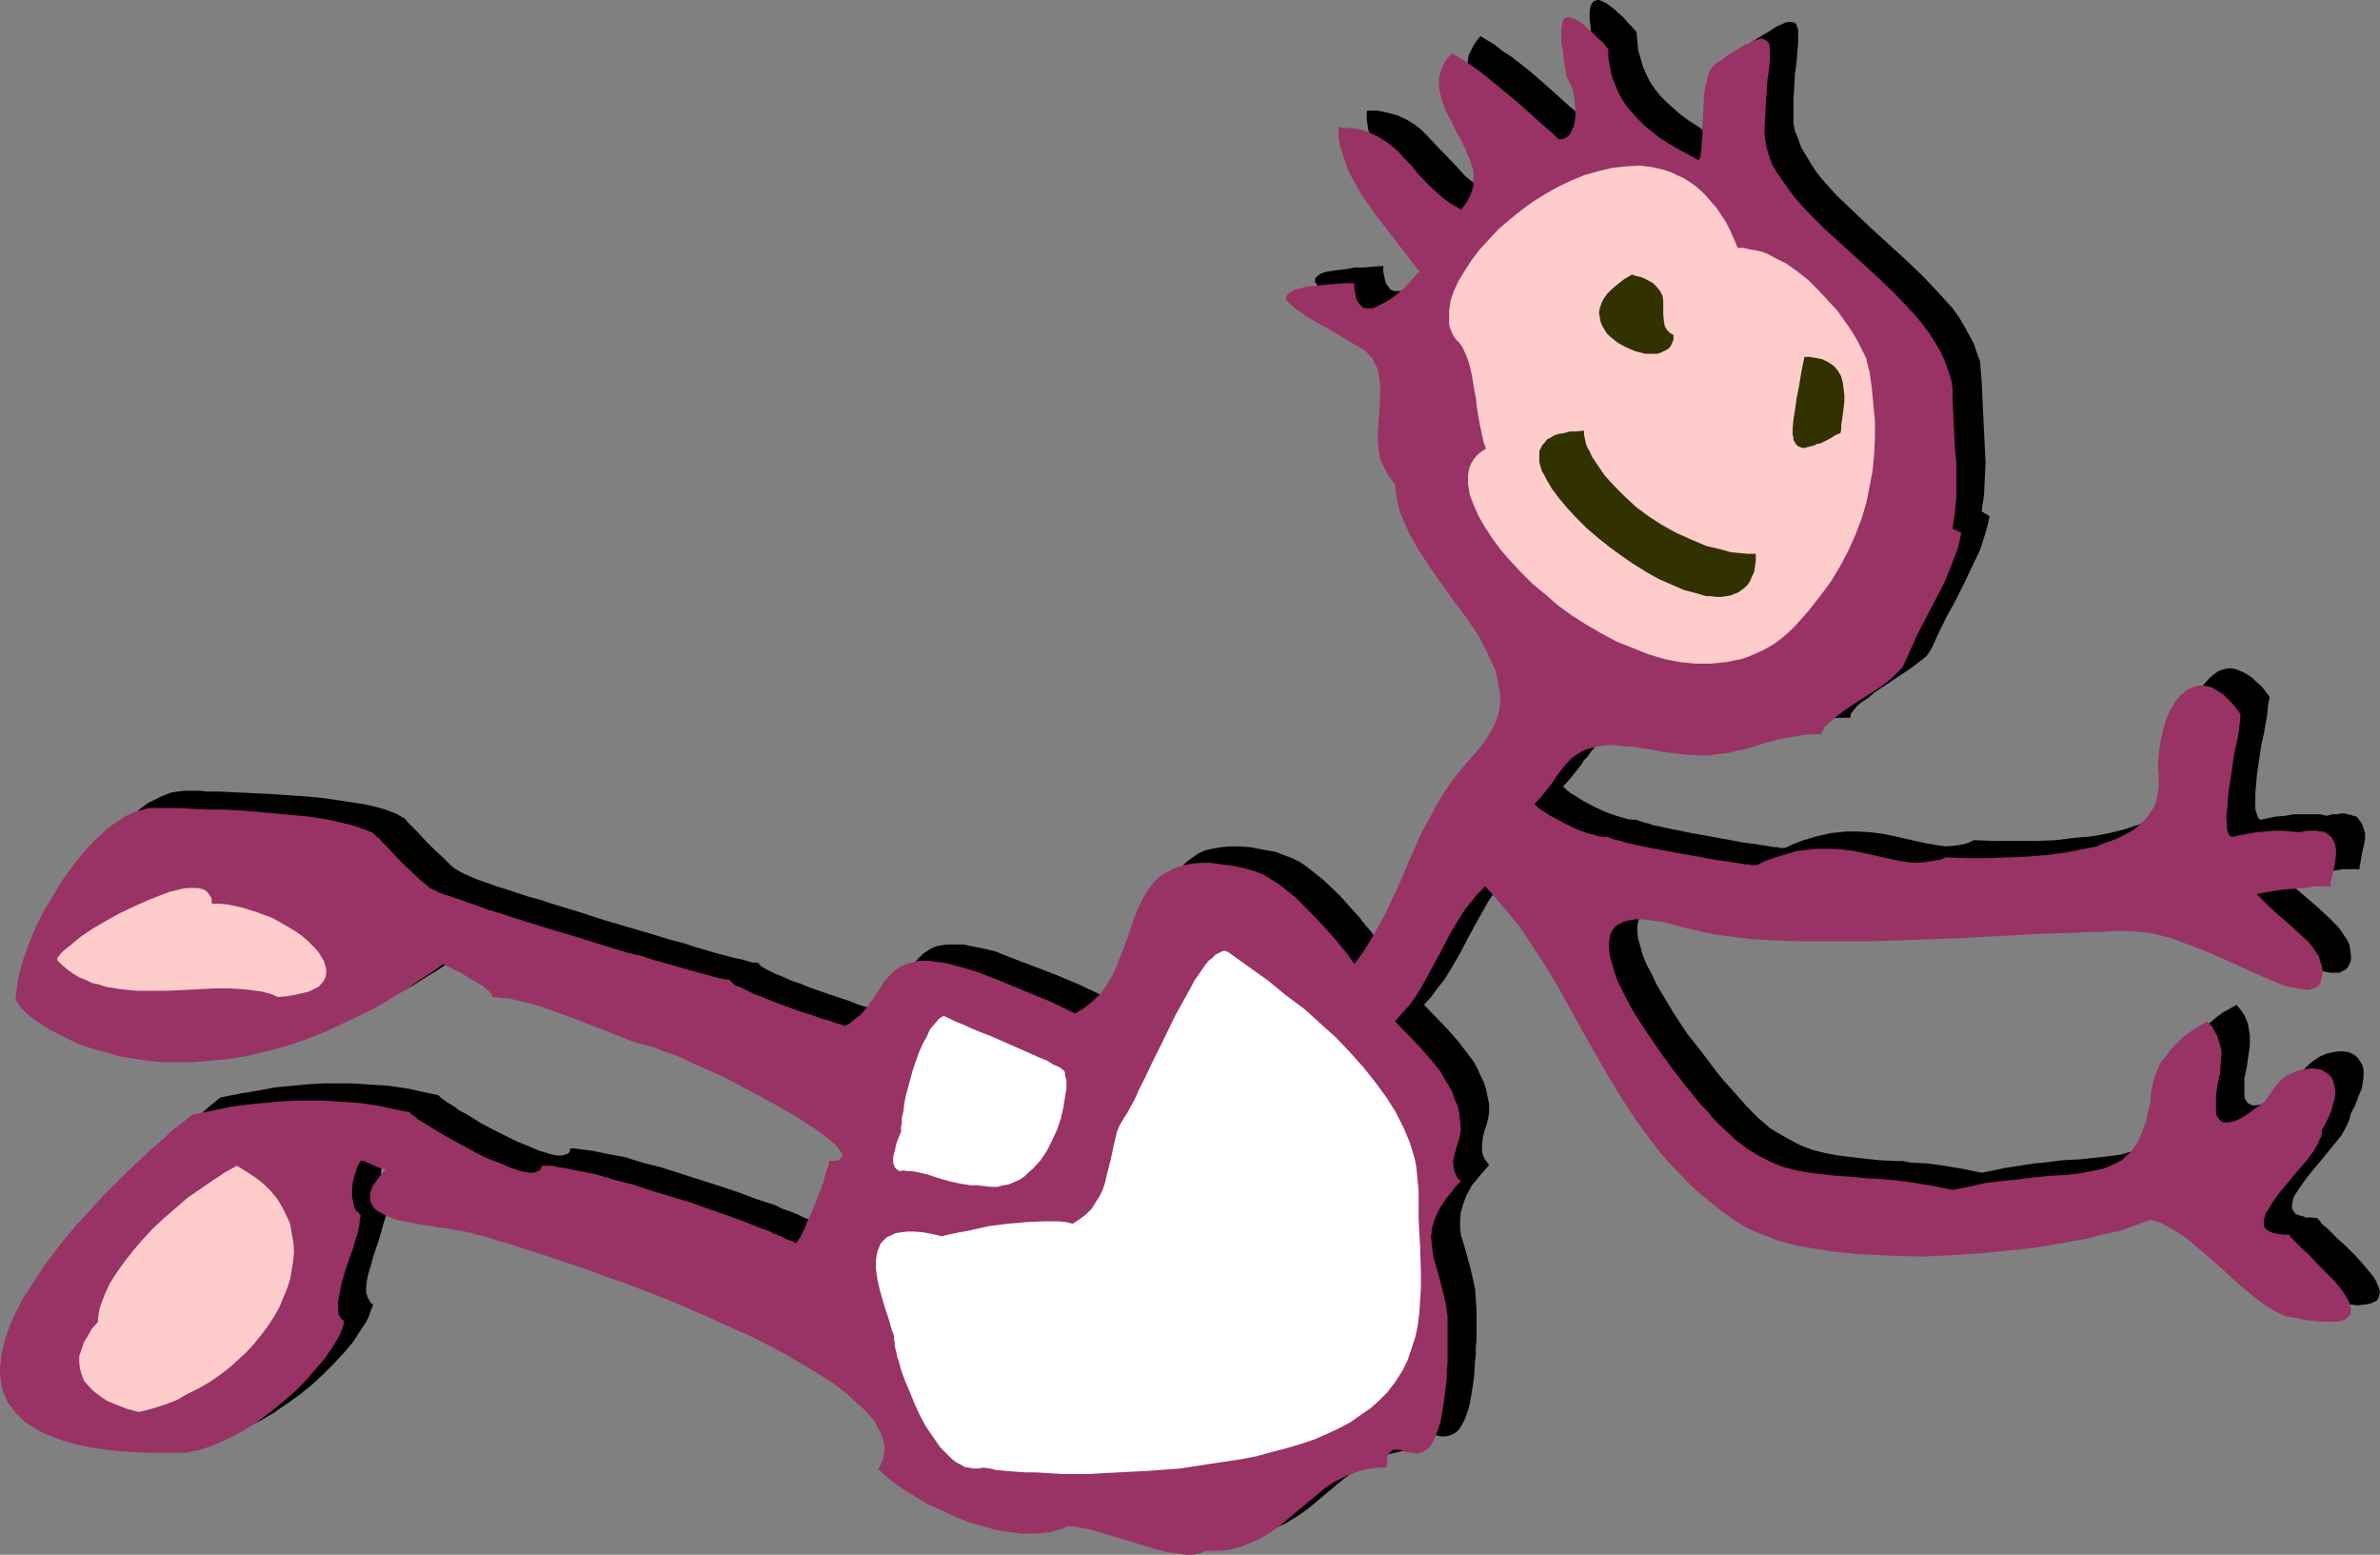
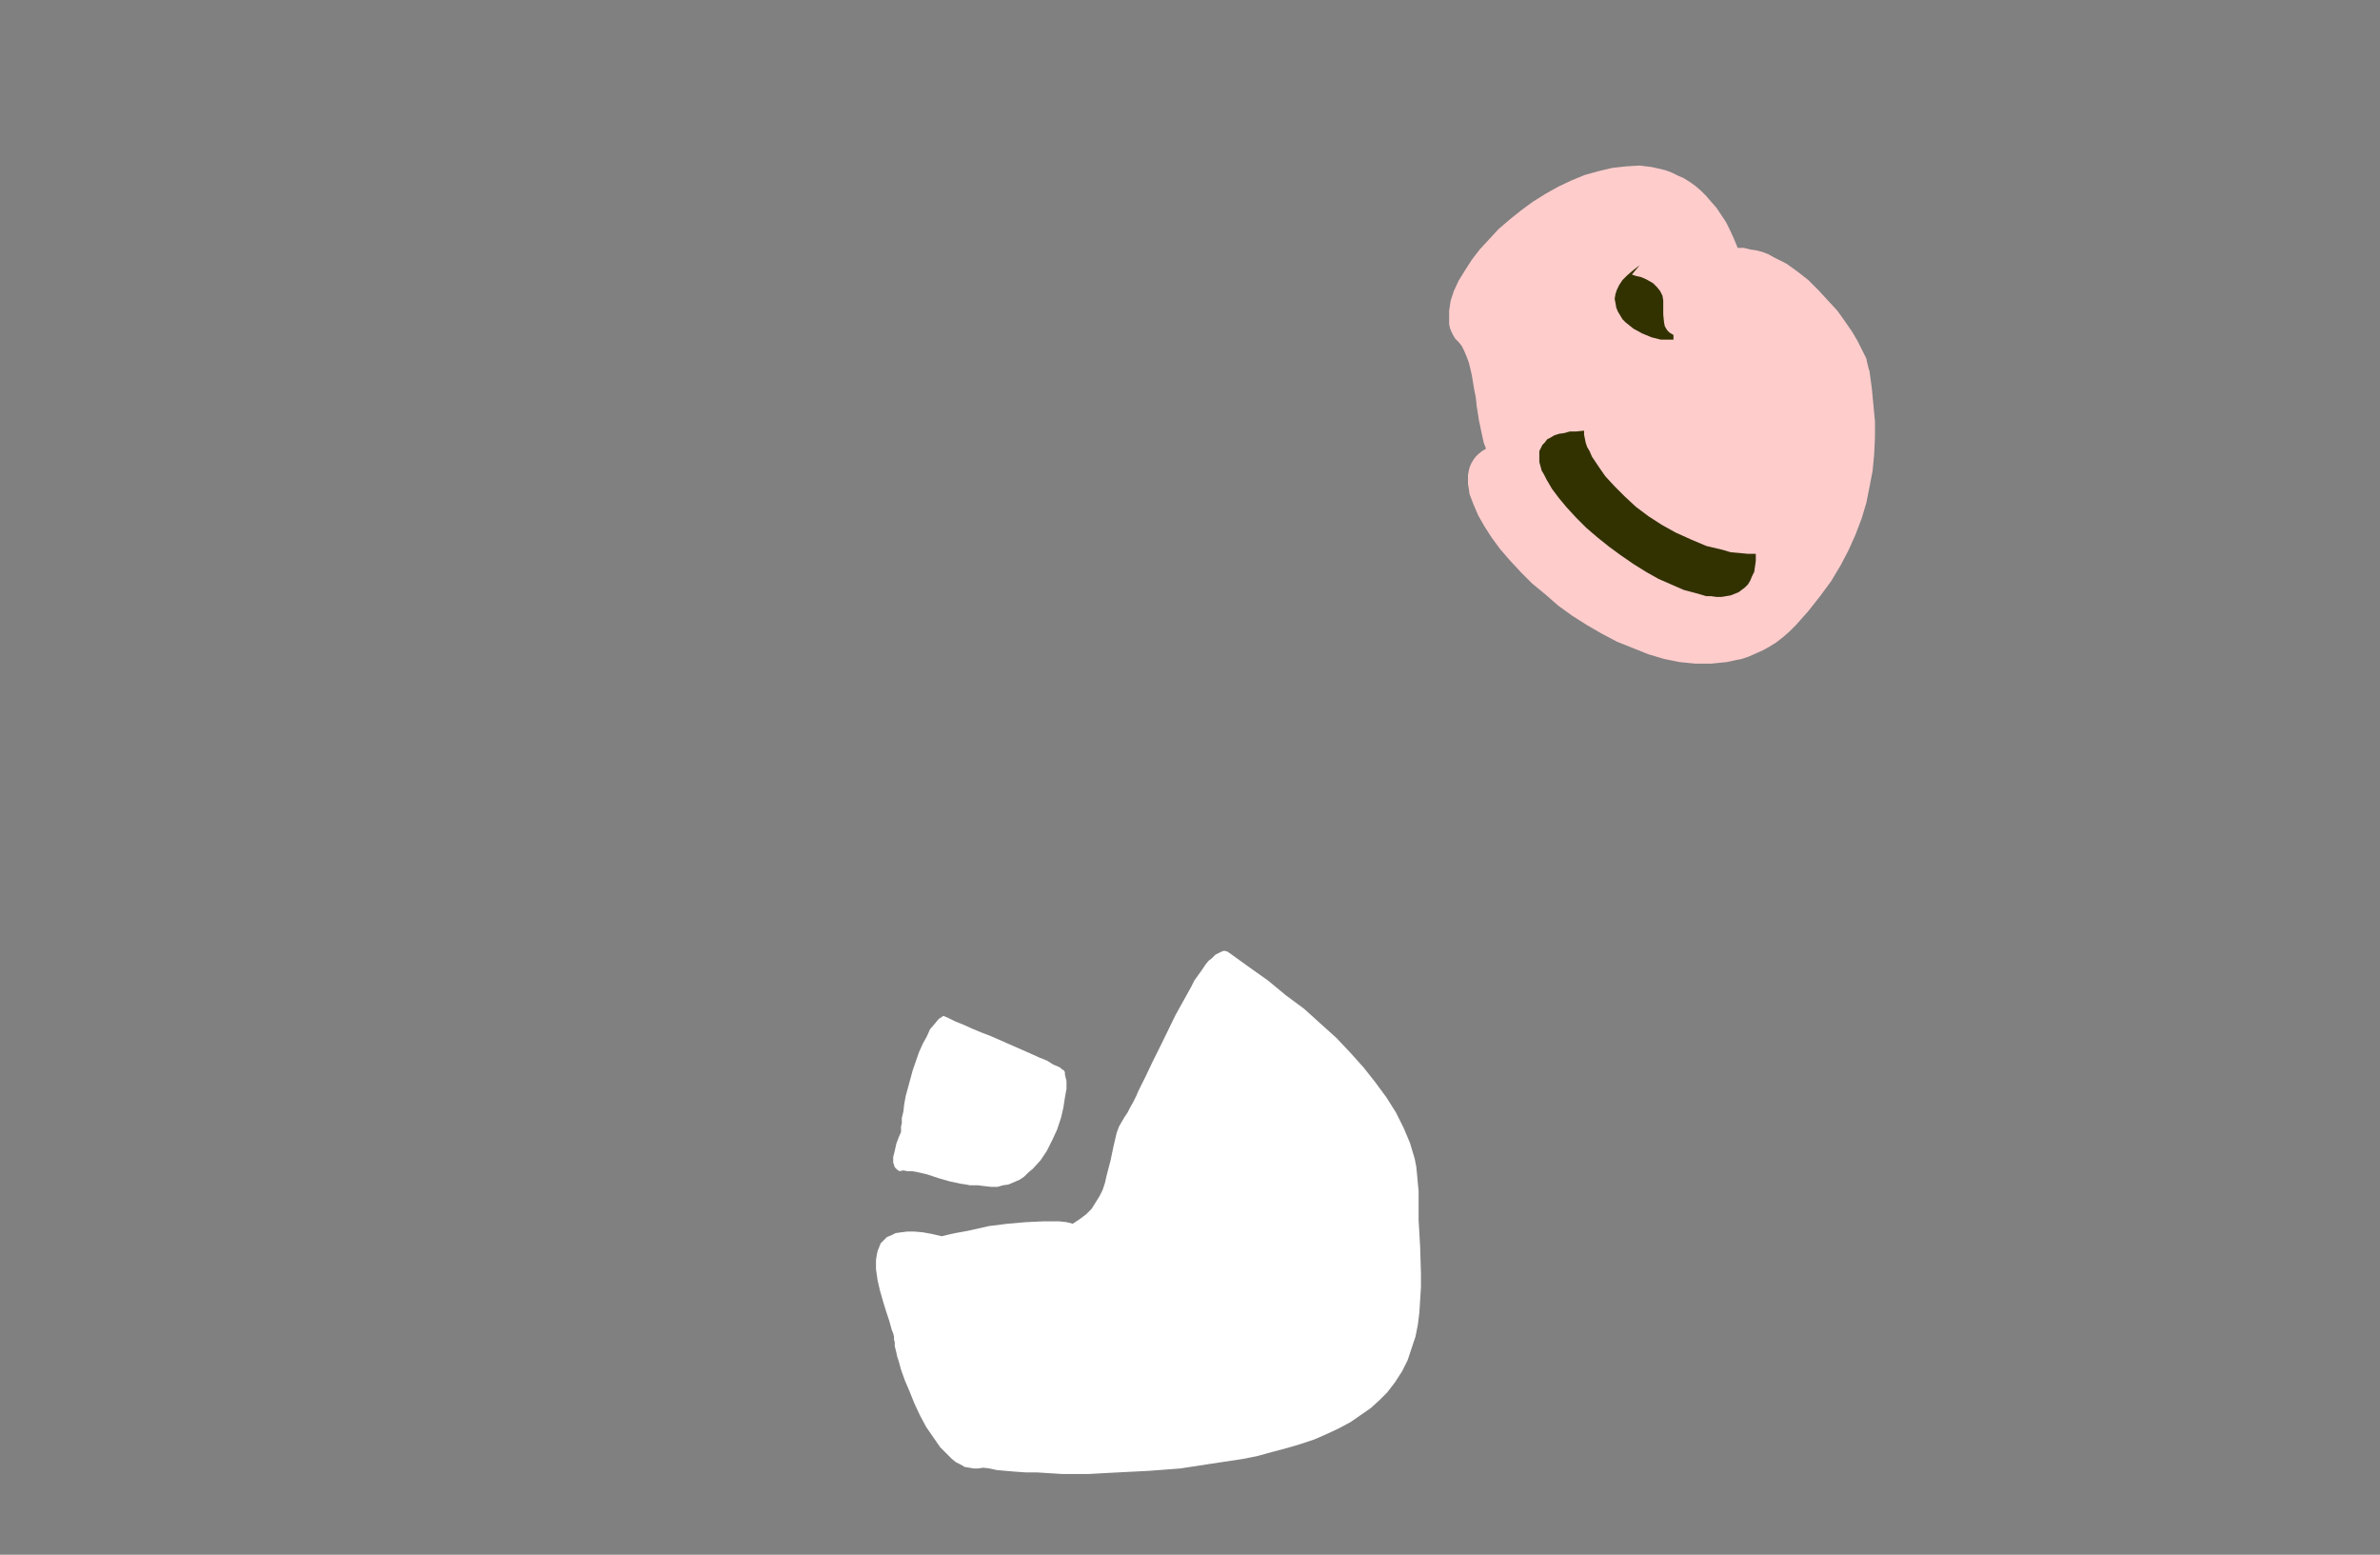
<svg xmlns="http://www.w3.org/2000/svg" xmlns:ns1="http://sodipodi.sourceforge.net/DTD/sodipodi-0.dtd" xmlns:ns2="http://www.inkscape.org/namespaces/inkscape" version="1.0" width="129.766mm" height="84.75mm" id="svg10" ns1:docname="Fallen.wmf">
  <rect width="100%" height="100%" fill="#808080" stroke="none" />
  <ns1:namedview id="namedview10" pagecolor="#ffffff" bordercolor="#000000" borderopacity="0.25" ns2:showpageshadow="2" ns2:pageopacity="0.0" ns2:pagecheckerboard="0" ns2:deskcolor="#d1d1d1" ns2:document-units="mm" />
  <defs id="defs1">
    <pattern id="WMFhbasepattern" patternUnits="userSpaceOnUse" width="6" height="6" x="0" y="0" />
  </defs>
-   <path style="fill:#000000;fill-opacity:1;fill-rule:evenodd;stroke:none" d="m 293.465,96.321 -0.808,-0.808 -0.646,-0.97 -0.485,-0.808 -0.485,-0.808 -0.646,-1.778 -0.485,-1.939 v -1.939 l -0.162,-1.939 0.323,-3.879 0.323,-3.717 -0.162,-1.778 v -1.778 l -0.485,-1.616 -0.646,-1.455 -0.485,-0.808 -0.485,-0.646 -0.646,-0.646 -0.808,-0.646 -2.424,-1.455 -2.586,-1.455 -1.131,-0.646 -1.131,-0.646 -2.262,-1.293 -1.939,-1.131 -1.616,-0.97 -0.646,-0.646 -0.646,-0.485 -0.485,-0.323 -0.323,-0.485 -0.323,-0.485 -0.162,-0.323 v -0.323 -0.323 l 0.323,-0.323 0.323,-0.323 0.485,-0.323 0.808,-0.323 0.808,-0.162 1.131,-0.162 1.131,-0.162 1.454,-0.162 1.616,-0.323 h 1.778 l 1.939,-0.162 2.262,-0.162 v 1.131 l 0.162,0.808 0.162,0.808 0.162,0.646 0.323,0.646 0.323,0.323 0.323,0.485 0.323,0.162 0.485,0.162 h 0.485 0.97 l 1.131,-0.323 1.131,-0.646 1.293,-0.808 1.131,-0.808 2.101,-1.939 0.97,-0.97 0.808,-0.808 0.485,-0.808 0.485,-0.485 -2.586,-3.555 -2.747,-3.555 -2.909,-3.555 -2.586,-3.555 -1.293,-1.778 -0.97,-1.939 -0.97,-1.778 -0.97,-1.939 -0.646,-1.939 -0.646,-1.939 -0.323,-2.101 v -1.939 h 1.131 1.131 l 2.262,0.485 1.778,0.485 1.778,0.808 1.616,0.97 1.454,1.131 1.293,1.293 2.586,2.747 1.293,1.293 2.586,2.747 1.293,1.455 1.616,1.293 1.616,1.131 1.778,0.97 0.808,-0.97 0.808,-0.97 0.485,-0.97 0.323,-0.97 0.162,-0.97 0.162,-0.97 v -0.97 l -0.162,-0.97 -0.485,-2.101 -0.808,-2.101 -1.131,-2.101 -0.97,-1.939 -1.131,-2.101 -1.131,-2.101 -0.646,-1.939 -0.646,-2.101 -0.162,-0.97 v -0.97 l 0.162,-1.131 0.162,-0.97 0.485,-0.97 0.485,-0.97 0.646,-0.97 0.808,-0.97 1.293,0.808 1.616,0.97 1.616,1.293 1.778,1.131 3.717,2.909 3.555,3.071 1.616,1.455 1.616,1.455 1.454,1.293 1.293,1.131 0.97,0.97 0.485,0.323 0.323,0.323 0.323,0.323 0.162,0.162 0.162,0.162 v 0 l 0.97,-0.162 0.646,-0.323 0.646,-0.485 0.485,-0.808 0.323,-0.808 0.323,-0.97 v -1.131 l 0.162,-0.97 -0.162,-2.263 -0.162,-0.97 -0.323,-1.131 -0.323,-0.808 -0.162,-0.808 -0.323,-0.646 -0.323,-0.323 -0.485,-2.101 -0.162,-1.778 -0.323,-1.778 -0.162,-1.778 -0.162,-1.293 V 2.586 l 0.162,-1.131 0.323,-0.808 0.485,-0.485 h 0.162 L 329.179,0 h 0.323 l 0.485,0.162 0.323,0.162 0.646,0.323 0.485,0.323 0.646,0.485 0.808,0.646 0.646,0.646 0.97,0.808 0.808,0.97 0.97,0.97 0.97,1.131 0.162,1.939 0.162,1.778 0.485,1.616 0.485,1.778 0.646,1.455 0.808,1.616 0.97,1.455 1.131,1.455 1.293,1.293 1.454,1.293 1.454,1.293 1.778,1.293 1.778,1.131 1.778,1.293 2.101,1.131 2.262,1.131 0.162,-0.646 0.323,-0.97 V 26.989 l 0.162,-1.293 V 24.242 l 0.162,-1.616 0.162,-3.071 0.162,-3.232 0.162,-1.616 0.162,-1.293 0.323,-1.293 0.485,-0.97 0.485,-0.808 0.646,-0.485 1.454,-1.131 1.293,-0.808 1.293,-0.808 1.131,-0.646 0.97,-0.646 0.808,-0.485 0.808,-0.323 0.646,-0.323 0.646,-0.162 h 0.485 0.323 l 0.485,0.162 0.323,0.162 0.162,0.323 0.162,0.485 0.162,0.485 v 0.485 2.263 l -0.162,1.778 -0.162,2.101 -0.323,2.424 -0.162,2.586 -0.162,2.747 v 3.071 1.778 l 0.323,1.616 0.646,1.616 0.646,1.778 0.97,1.616 0.97,1.616 1.131,1.778 1.293,1.616 1.454,1.616 1.454,1.616 3.394,3.232 3.394,3.232 3.717,3.394 3.555,3.232 3.555,3.394 3.232,3.394 1.616,1.778 1.454,1.616 1.293,1.778 1.131,1.939 0.97,1.778 0.97,1.778 0.646,1.939 0.646,1.778 0.162,2.101 0.162,1.939 0.162,3.394 0.323,6.788 0.162,3.232 0.162,3.394 -0.162,3.232 -0.162,3.394 -0.485,3.394 1.616,0.97 -0.323,1.616 -0.485,1.778 -1.131,3.555 -1.616,3.394 -1.616,3.394 -1.778,3.555 -1.778,3.232 -1.616,3.232 -1.454,3.232 -0.485,0.808 -0.646,0.97 -0.97,0.808 -1.293,0.97 -1.293,0.97 -1.454,0.97 -2.909,1.939 -2.909,1.939 -1.293,1.131 -1.293,0.808 -0.97,0.808 -0.646,0.808 -0.646,0.808 v 0.485 l -0.162,0.323 h -2.262 l -2.262,0.162 -2.101,0.323 -1.939,0.485 -3.555,0.97 -3.394,0.97 -1.778,0.485 -1.939,0.323 -1.939,0.323 -2.101,0.162 h -2.262 l -2.424,-0.162 -2.747,-0.323 -1.454,-0.162 -1.616,-0.323 -1.616,-0.323 -1.616,-0.162 -1.454,-0.323 h -1.454 l -1.131,-0.162 h -1.293 -0.97 -1.131 l -1.778,0.162 -1.616,0.323 -1.293,0.646 -1.131,0.646 -0.97,0.808 -1.131,0.97 -0.97,1.131 -0.808,1.131 -0.646,0.646 -0.485,0.808 -1.131,1.455 -1.293,1.616 -1.454,1.616 0.485,0.323 0.485,0.485 0.646,0.485 0.808,0.485 1.778,1.131 2.101,1.131 2.424,1.131 2.262,0.808 1.131,0.323 1.131,0.323 0.97,0.162 h 0.97 l 0.162,0.162 h 0.162 l 0.485,0.162 0.485,0.162 0.485,0.162 0.808,0.162 0.808,0.323 0.97,0.162 2.101,0.485 2.424,0.485 2.424,0.485 2.747,0.485 5.333,0.97 2.586,0.485 2.424,0.323 2.101,0.323 0.97,0.162 0.808,0.162 h 0.808 l 0.485,0.162 h 0.646 0.323 l 1.778,-0.808 1.616,-0.646 1.616,-0.485 1.616,-0.485 1.454,-0.323 1.454,-0.323 1.616,-0.162 1.293,-0.162 h 2.747 l 2.586,0.162 2.424,0.323 2.424,0.485 2.101,0.485 4.363,0.97 1.939,0.323 2.101,0.323 1.939,-0.162 1.939,-0.323 0.97,-0.323 0.97,-0.485 4.363,0.162 h 4.363 4.202 l 4.04,-0.162 3.878,-0.485 3.717,-0.323 3.394,-0.646 3.232,-0.808 1.454,-0.485 1.454,-0.485 1.293,-0.646 1.293,-0.485 1.131,-0.646 1.131,-0.808 0.97,-0.646 0.97,-0.97 0.808,-0.808 0.646,-0.808 0.485,-1.131 0.485,-0.97 0.323,-1.131 0.323,-1.131 v -1.293 -1.293 -2.747 -2.424 l 0.323,-2.586 0.485,-2.263 0.646,-2.101 0.808,-1.939 0.97,-1.778 1.131,-1.293 0.646,-0.646 0.646,-0.485 0.646,-0.485 0.808,-0.323 0.646,-0.162 0.646,-0.162 h 0.808 l 0.808,0.162 0.808,0.323 0.808,0.323 0.808,0.485 0.97,0.646 0.808,0.808 0.97,0.808 0.808,0.97 0.97,1.293 v 0.485 l -0.162,0.485 -0.162,1.293 -0.162,1.616 -0.323,1.778 -0.323,1.939 -0.485,2.101 -0.646,4.202 -0.323,2.263 -0.162,1.939 -0.162,1.778 v 1.778 1.455 l 0.162,0.646 0.162,0.485 0.162,0.485 0.162,0.323 0.162,0.162 0.323,0.162 1.454,-0.323 1.616,-0.323 1.939,-0.162 1.778,-0.323 h 1.939 1.778 1.778 l 1.293,0.323 1.131,-0.323 h 0.97 l 0.808,-0.162 h 0.808 l 0.646,0.162 0.646,0.162 0.485,0.162 0.646,0.162 0.646,0.808 0.485,0.646 0.323,0.97 0.323,0.97 v 1.131 l -0.162,0.97 -0.485,2.101 -0.162,0.97 -0.162,0.97 -0.162,0.646 v 0.646 h -0.646 -0.808 -1.939 l -2.101,0.323 -4.363,0.485 -2.101,0.323 -1.778,0.162 -0.808,0.162 -0.808,0.162 2.101,2.263 2.262,1.939 2.262,1.939 2.101,1.939 1.939,1.939 0.808,0.97 0.646,0.97 0.646,0.97 0.485,0.97 0.162,1.131 0.162,1.131 v 0.97 l -0.323,0.808 -0.323,0.646 -0.485,0.485 -0.646,0.323 -0.646,0.323 h -0.808 -0.97 l -0.97,-0.162 -1.131,-0.323 -1.293,-0.323 -1.131,-0.485 -2.909,-1.131 -2.909,-1.293 -3.07,-1.455 -3.394,-1.455 -3.394,-1.455 -3.394,-1.293 -3.232,-1.131 -3.394,-0.97 -1.616,-0.323 -1.616,-0.162 -1.454,-0.162 h -1.454 -2.262 l -2.586,0.162 h -2.747 l -2.586,0.162 -5.818,0.162 -5.979,0.323 -6.141,0.323 -6.302,0.323 -12.928,0.485 -6.302,0.162 -6.302,0.162 h -5.979 l -5.818,-0.323 -2.909,-0.162 -2.747,-0.162 -2.586,-0.162 -2.424,-0.323 -2.424,-0.485 -2.262,-0.323 -2.101,-0.485 -2.101,-0.646 -1.454,-0.323 -1.616,-0.485 -1.293,-0.162 -1.293,-0.323 -1.131,-0.162 -1.131,-0.162 h -0.97 l -0.97,0.162 h -0.808 l -0.808,0.162 -0.646,0.323 -0.646,0.162 -0.485,0.323 -0.485,0.485 -0.646,0.808 -0.485,1.131 -0.323,1.131 v 1.455 l 0.162,1.455 0.485,1.616 0.485,1.778 0.808,1.939 0.97,1.778 0.97,2.101 1.131,1.939 2.424,4.04 2.747,4.202 3.07,3.879 2.909,3.879 1.293,1.616 1.454,1.616 1.293,1.455 1.293,1.455 1.131,1.293 0.97,0.97 1.293,1.293 1.131,0.97 1.293,1.131 1.293,0.808 2.586,1.455 2.424,1.293 2.586,0.97 2.586,0.646 2.586,0.485 2.747,0.323 2.747,0.323 3.07,0.323 3.07,0.162 h 1.616 l 1.616,0.323 3.394,0.162 3.555,0.485 3.878,0.646 3.878,0.808 2.424,-0.485 2.262,-0.485 2.101,-0.323 2.101,-0.323 2.101,-0.323 1.939,-0.162 3.717,-0.485 3.394,-0.162 3.07,-0.323 2.909,-0.323 2.586,-0.323 2.262,-0.646 2.101,-0.808 0.97,-0.485 0.808,-0.485 0.808,-0.646 0.808,-0.808 0.808,-0.808 0.646,-0.97 0.485,-1.131 0.646,-1.131 0.485,-1.293 0.323,-1.455 0.485,-1.616 0.323,-1.778 0.162,-2.263 0.485,-2.263 0.323,-1.131 0.485,-1.131 0.646,-1.131 0.646,-1.131 0.808,-1.131 0.97,-0.97 0.97,-1.131 1.131,-0.97 1.131,-0.97 1.293,-0.97 1.454,-0.808 1.454,-0.808 0.97,1.131 0.646,0.97 0.485,1.131 0.323,0.97 0.162,1.131 0.162,0.97 v 2.101 l -0.323,2.263 -0.323,2.263 -0.485,2.263 v 2.586 0.646 0.485 l 0.162,0.485 0.323,0.485 0.162,0.323 0.323,0.162 0.646,0.323 h 0.808 l 0.97,-0.162 0.97,-0.323 0.97,-0.485 1.939,-1.131 0.97,-0.808 0.808,-0.485 0.646,-0.646 0.485,-0.485 0.485,-0.323 v -0.323 l 0.97,-1.455 1.131,-1.293 1.293,-1.131 1.454,-0.97 1.454,-0.646 1.454,-0.323 1.454,-0.162 1.454,0.162 0.485,0.162 0.646,0.323 0.485,0.323 0.485,0.485 0.323,0.485 0.323,0.485 0.323,0.646 0.162,0.646 v 0.97 0.808 l -0.162,0.97 -0.162,1.131 -0.485,1.131 -0.485,1.293 -0.485,1.293 -0.808,1.455 -0.162,0.646 -0.162,0.646 -0.323,0.808 -0.323,0.646 -0.97,1.778 -1.293,1.616 -2.909,3.555 -1.616,1.939 -1.293,1.616 -1.293,1.778 -0.97,1.455 -0.485,0.808 -0.162,0.646 -0.162,0.646 v 0.646 0.485 l 0.323,0.485 0.323,0.485 0.646,0.323 0.646,0.162 0.97,0.323 h 1.131 l 1.293,0.162 v 0.162 l 0.323,0.323 0.323,0.485 0.485,0.485 0.646,0.485 0.646,0.646 1.616,1.616 1.778,1.616 1.778,1.778 1.616,1.778 1.616,1.939 0.646,0.808 0.485,0.808 0.323,0.808 0.323,0.808 0.162,0.646 -0.162,0.646 -0.162,0.646 -0.323,0.485 -0.646,0.323 -0.808,0.323 -1.131,0.162 -1.293,0.162 -1.616,-0.162 -1.939,-0.162 -0.97,-0.162 -1.131,-0.162 -1.293,-0.162 -1.293,-0.323 -0.808,-0.162 -0.646,-0.323 -1.616,-0.646 -1.778,-1.131 -1.616,-1.293 -1.939,-1.455 -1.778,-1.616 -3.878,-3.394 -3.878,-3.394 -1.778,-1.616 -1.939,-1.455 -1.778,-1.293 -1.778,-0.97 -1.778,-0.808 -0.808,-0.323 -0.808,-0.162 -1.131,0.485 -1.616,0.646 -1.616,0.485 -1.939,0.646 -2.101,0.485 -2.262,0.646 -2.424,0.485 -2.586,0.485 -2.747,0.485 -2.747,0.485 -3.07,0.485 -2.909,0.323 -6.464,0.646 -6.464,0.646 -6.787,0.162 h -6.626 l -3.232,-0.162 -3.232,-0.162 -3.07,-0.323 -3.07,-0.323 -3.07,-0.485 -2.909,-0.646 -2.747,-0.646 -2.586,-0.808 -2.586,-0.97 -2.262,-0.97 -2.101,-1.131 -1.939,-1.131 -2.586,-1.939 -2.262,-1.778 -2.262,-1.939 -1.939,-1.939 -2.101,-2.101 -1.778,-1.939 -1.778,-2.101 -1.778,-2.101 -3.07,-4.364 -2.909,-4.364 -2.909,-4.525 -2.424,-4.364 -2.586,-4.687 -2.424,-4.525 -2.586,-4.525 -2.747,-4.364 -2.747,-4.525 -3.07,-4.202 -3.394,-4.202 -1.778,-2.101 -1.778,-1.939 -1.454,1.616 -1.454,1.616 -1.131,1.778 -1.131,1.616 -2.101,3.717 -1.939,3.555 -1.939,3.717 -2.101,3.555 -1.131,1.778 -1.293,1.616 -1.293,1.778 -1.454,1.616 4.848,5.01 2.262,2.586 2.101,2.747 0.97,1.293 0.808,1.455 0.646,1.455 0.646,1.293 0.485,1.455 0.323,1.616 0.323,1.455 v 1.616 l -0.162,1.293 -0.323,1.293 -0.485,1.455 -0.323,1.293 -0.162,1.455 v 1.455 l 0.162,0.646 0.323,0.808 0.485,0.646 0.485,0.646 -0.97,1.131 -0.97,1.131 -0.808,0.97 -0.808,0.97 -1.131,2.101 -0.323,0.808 -0.323,0.97 -0.485,1.616 -0.162,1.616 v 1.616 l 0.162,1.455 0.485,1.616 0.485,1.616 0.485,1.778 0.485,1.778 0.485,2.101 0.485,2.101 0.162,2.263 0.162,2.586 v 1.939 1.939 1.778 l -0.162,1.616 v 1.616 l -0.162,1.455 -0.162,2.747 -0.323,2.424 -0.323,1.939 -0.323,1.778 -0.485,1.616 -0.485,1.293 -0.485,0.97 -0.485,0.808 -0.485,0.646 -0.646,0.485 -0.646,0.323 -0.485,0.162 -0.646,0.162 h -1.131 l -1.293,-0.323 -0.97,-0.323 -0.97,-0.162 h -0.485 l -0.323,0.162 -0.323,0.162 -0.323,0.323 -0.162,0.485 -0.323,0.646 v 0.97 0.97 h -1.616 l -1.293,0.162 -1.454,0.323 -1.293,0.323 -1.293,0.323 -1.131,0.485 -2.262,1.131 -2.101,1.455 -2.101,1.455 -3.878,3.232 -3.878,3.232 -2.101,1.455 -2.101,1.293 -2.262,1.131 -1.293,0.323 -1.293,0.485 -1.454,0.162 -1.293,0.162 -1.454,0.162 h -1.616 l -1.293,0.323 -1.454,0.323 h -1.616 l -1.616,-0.162 -1.939,-0.323 -1.778,-0.485 -4.04,-1.131 -4.04,-1.293 -4.04,-1.131 -1.778,-0.485 -1.939,-0.323 -1.616,-0.323 -1.616,-0.162 -0.97,0.485 -1.131,0.323 -1.131,0.323 -1.131,0.162 -2.424,0.323 -2.586,-0.162 -2.747,-0.323 -2.747,-0.485 -2.747,-0.808 -2.747,-0.808 -2.909,-1.131 -2.747,-1.131 -2.586,-1.293 -2.424,-1.455 -2.262,-1.293 -2.101,-1.616 -1.939,-1.455 -1.616,-1.455 0.646,-0.808 0.323,-0.97 0.323,-0.97 v -0.97 -0.97 l -0.162,-0.97 -0.323,-0.97 -0.323,-0.97 -0.485,-0.97 -0.646,-0.97 -0.808,-0.97 -0.808,-0.97 -0.97,-1.131 -0.97,-0.97 -2.424,-2.101 -2.747,-1.939 -2.909,-2.101 -3.394,-1.939 -3.394,-1.939 -3.878,-1.939 -3.878,-1.939 -4.04,-1.939 -4.04,-1.778 -8.403,-3.555 -8.403,-3.232 -4.04,-1.616 -4.04,-1.455 -3.878,-1.293 -3.717,-1.131 -3.394,-1.293 -3.232,-0.97 -2.909,-0.808 -1.293,-0.485 -1.293,-0.323 -1.293,-0.323 -0.97,-0.323 -1.131,-0.323 -0.808,-0.323 -0.808,-0.162 -0.646,-0.162 -0.646,-0.162 h -0.485 l -1.616,-0.323 -1.778,-0.162 -0.97,-0.162 -0.97,-0.162 -1.939,-0.323 -3.878,-0.646 -1.778,-0.485 -1.616,-0.485 -1.454,-0.808 -1.131,-0.646 -0.323,-0.485 -0.485,-0.485 -0.162,-0.485 -0.162,-0.646 -0.162,-0.485 0.162,-0.808 0.162,-0.646 0.323,-0.808 0.323,-0.808 0.646,-0.808 0.808,-0.97 0.808,-0.97 h -0.646 l -0.646,-0.323 -1.293,-0.485 -1.131,-0.646 -0.808,-0.323 h -0.485 l -0.646,1.131 -0.646,1.455 -0.323,1.616 -0.162,1.616 v 1.616 l 0.162,1.455 0.323,0.646 0.323,0.646 0.485,0.485 0.485,0.485 -0.162,0.97 -0.162,1.455 -0.485,1.455 -0.485,1.455 -0.485,1.778 -0.485,1.616 -1.131,3.394 -0.485,1.778 -0.485,1.616 -0.323,1.455 -0.162,1.455 v 1.131 l 0.323,0.97 0.485,0.808 0.162,0.323 0.485,0.323 -0.323,0.808 -0.323,0.808 -0.323,0.97 -0.485,0.97 -1.293,1.939 -1.454,2.263 -1.778,2.101 -2.101,2.263 -2.262,2.263 -2.262,2.101 -2.586,2.101 -2.747,1.939 -2.586,1.778 -2.747,1.616 -2.747,1.293 -2.747,0.97 -1.293,0.323 -1.293,0.323 -1.293,0.162 h -1.293 -6.626 l -3.07,-0.162 -2.909,-0.162 -2.586,-0.323 -2.586,-0.323 -2.262,-0.485 -2.262,-0.485 -1.939,-0.485 -1.939,-0.646 -1.616,-0.808 -1.454,-0.646 -1.454,-0.808 -1.131,-0.97 -1.131,-0.97 -0.97,-0.97 -0.808,-0.97 -0.646,-1.131 -0.646,-0.97 -0.485,-1.293 -0.162,-1.131 -0.323,-1.293 v -1.293 -1.293 -1.293 l 0.323,-1.293 0.162,-1.455 0.323,-1.455 1.131,-2.909 1.293,-2.909 1.616,-2.909 1.778,-3.071 1.939,-3.071 2.262,-2.909 2.262,-3.071 2.586,-2.909 2.586,-2.909 2.586,-2.747 2.586,-2.747 2.586,-2.586 2.586,-2.424 2.424,-2.263 2.424,-2.101 2.101,-1.778 2.101,-1.778 1.778,-1.455 4.04,-0.808 3.878,-0.646 3.555,-0.646 3.394,-0.323 3.394,-0.323 3.07,-0.162 h 2.909 2.747 l 2.586,0.162 2.586,0.162 2.424,0.162 2.262,0.323 2.101,0.323 2.101,0.485 3.878,0.808 v 0 l 0.323,0.323 0.323,0.323 0.485,0.323 0.646,0.485 0.808,0.485 0.808,0.485 0.808,0.646 2.101,1.131 2.262,1.455 2.424,1.293 2.586,1.293 2.586,1.293 2.424,0.97 2.262,0.97 1.131,0.323 0.97,0.323 0.808,0.162 0.808,0.162 h 0.808 l 0.646,-0.162 0.485,-0.162 0.323,-0.162 0.323,-0.485 v -0.485 h 0.97 l 1.131,0.162 1.293,0.162 1.293,0.162 3.07,0.646 1.778,0.323 1.778,0.323 3.555,1.131 3.878,0.97 4.04,1.293 4.04,1.293 4.04,1.293 3.878,1.293 3.878,1.455 3.555,1.131 1.616,0.808 1.454,0.485 1.616,0.646 1.293,0.646 1.293,0.485 1.131,0.485 0.97,0.485 0.97,0.323 0.323,-0.323 0.485,-0.808 0.323,-0.97 0.646,-0.97 0.485,-1.293 0.485,-1.293 1.293,-2.747 0.97,-2.909 0.485,-1.293 0.323,-1.131 0.485,-1.131 0.162,-0.97 0.162,-0.646 0.162,-0.485 h 0.97 l 0.808,-0.162 0.646,-0.323 0.162,-0.485 v -0.485 l -0.162,-0.485 -0.485,-0.646 -0.646,-0.646 -0.97,-0.808 -0.97,-0.97 -1.293,-0.808 -1.293,-0.97 -1.454,-0.97 -1.616,-0.97 -3.555,-2.101 -3.717,-2.101 -3.878,-2.101 -4.04,-1.939 -3.717,-1.939 -1.939,-0.808 -1.778,-0.808 -1.616,-0.646 -1.616,-0.808 -1.616,-0.485 -1.293,-0.485 -1.131,-0.485 -1.131,-0.323 -1.293,-0.323 -1.616,-0.485 -1.778,-0.646 -1.939,-0.808 -2.101,-0.646 -2.262,-0.97 -4.525,-1.616 -4.525,-1.778 -2.262,-0.646 -2.262,-0.646 -2.101,-0.646 -1.939,-0.323 -1.778,-0.323 -1.778,-0.162 v -0.323 l -0.323,-0.323 -0.485,-0.485 -0.485,-0.485 -0.646,-0.485 -0.808,-0.485 -3.394,-2.101 -1.616,-0.97 -0.808,-0.323 -0.646,-0.323 -0.485,-0.323 -0.485,-0.162 -2.424,1.778 -2.424,1.616 -2.424,1.616 -2.424,1.455 -2.262,1.455 -2.424,1.293 -2.262,1.293 -2.262,1.131 -4.525,1.939 -4.202,1.778 -4.363,1.455 -4.04,1.131 -4.04,0.97 -3.878,0.646 -3.717,0.485 -3.555,0.162 h -3.555 -3.232 l -3.07,-0.323 -3.07,-0.485 -2.909,-0.485 -2.586,-0.808 -2.586,-0.646 -2.262,-0.808 -2.262,-0.97 -1.939,-0.808 -1.778,-0.97 -1.616,-0.97 -1.454,-0.97 -1.293,-0.97 -0.97,-0.97 -0.808,-0.646 -0.646,-0.808 -0.485,-0.808 -0.162,-0.485 v -0.485 -1.131 l 0.162,-1.131 0.162,-1.293 0.323,-1.455 0.97,-2.909 0.97,-3.071 1.454,-3.232 1.616,-3.232 1.778,-3.232 1.939,-3.071 2.262,-3.071 2.262,-2.747 2.424,-2.586 1.131,-1.131 1.293,-1.131 1.131,-0.97 1.293,-0.97 1.293,-0.646 1.293,-0.646 1.131,-0.485 1.293,-0.485 1.293,-0.162 1.131,-0.162 h 3.394 l 1.454,0.162 h 2.747 l 3.232,0.162 3.394,0.162 3.555,0.162 7.11,0.485 3.555,0.323 3.394,0.485 3.232,0.485 2.909,0.485 1.293,0.323 1.293,0.323 1.131,0.323 1.131,0.485 0.97,0.323 0.808,0.485 0.646,0.323 0.646,0.485 0.323,0.485 0.485,0.485 0.646,0.646 0.808,0.808 1.616,1.778 1.939,1.939 1.939,1.778 0.808,0.808 0.808,0.808 0.808,0.646 0.646,0.323 0.485,0.323 0.485,0.162 v 0 l 0.162,0.162 0.485,0.162 0.646,0.323 1.131,0.485 1.293,0.485 1.454,0.485 1.778,0.646 2.101,0.646 1.939,0.646 2.424,0.808 2.424,0.646 2.424,0.808 5.333,1.616 5.494,1.778 5.494,1.616 5.494,1.616 2.586,0.808 2.586,0.646 2.424,0.808 2.262,0.646 2.101,0.646 1.939,0.485 1.778,0.485 1.616,0.323 1.131,0.323 1.131,0.323 h 0.808 l 0.485,0.162 v 0.162 l 0.162,0.162 0.323,0.323 0.323,0.162 0.485,0.323 0.646,0.323 1.293,0.646 1.616,0.646 1.778,0.808 1.939,0.646 1.939,0.808 4.202,1.455 1.939,0.646 1.939,0.646 1.616,0.646 1.454,0.485 1.131,0.323 h 0.485 l 0.323,0.162 0.97,-0.485 0.808,-0.485 1.454,-1.293 1.131,-1.293 1.131,-1.455 1.778,-2.747 0.808,-1.293 1.131,-1.293 0.97,-0.97 1.454,-0.97 0.646,-0.323 0.808,-0.323 0.97,-0.162 0.97,-0.162 h 1.131 1.131 1.293 l 1.454,0.323 1.616,0.323 1.616,0.323 1.939,0.485 1.939,0.808 10.181,3.879 5.01,2.101 5.171,2.424 1.454,-0.808 1.454,-1.131 1.131,-0.97 1.131,-1.131 0.808,-1.131 0.97,-1.455 0.646,-1.293 0.808,-1.293 1.131,-2.909 0.97,-2.909 1.131,-3.071 0.97,-2.747 1.131,-2.586 0.808,-1.293 0.646,-1.131 0.97,-0.97 0.97,-0.97 1.131,-0.808 1.131,-0.808 1.454,-0.646 1.454,-0.323 1.778,-0.323 1.778,-0.162 h 2.101 l 2.262,0.162 2.424,0.485 2.747,0.485 1.616,0.646 1.778,0.646 1.616,0.808 1.616,1.131 1.616,1.293 1.616,1.293 3.232,3.071 2.747,3.071 1.454,1.616 1.131,1.455 1.131,1.293 0.97,1.293 0.808,0.97 0.808,0.97 1.778,-2.424 1.616,-2.586 1.454,-2.586 1.293,-2.586 2.586,-5.495 2.586,-5.656 2.586,-5.656 1.454,-2.909 1.616,-2.909 1.778,-2.909 1.939,-2.747 2.101,-2.747 2.424,-2.747 1.454,-1.616 1.131,-1.616 0.808,-1.778 0.646,-1.616 0.485,-1.778 0.162,-1.616 v -1.778 l -0.162,-1.616 -0.485,-1.778 -0.485,-1.616 -0.646,-1.778 -0.808,-1.616 -0.97,-1.778 -0.97,-1.778 -2.262,-3.394 -2.424,-3.394 -5.01,-6.949 -2.262,-3.394 -2.101,-3.555 -0.808,-1.778 -0.808,-1.778 -0.485,-1.616 -0.485,-1.778 -0.323,-1.778 z" id="path1" />
-   <path style="fill:#993265;fill-opacity:1;fill-rule:evenodd;stroke:none" d="m 287.486,99.715 -0.646,-0.808 -0.646,-0.808 -0.485,-0.808 -0.485,-0.97 -0.808,-1.778 -0.323,-1.778 -0.162,-1.939 v -1.939 l 0.323,-3.879 0.162,-3.879 V 79.352 l -0.162,-1.616 -0.323,-1.616 -0.808,-1.616 -0.323,-0.646 -0.646,-0.646 -0.485,-0.646 -0.808,-0.646 -2.586,-1.455 -2.424,-1.455 -2.424,-1.455 -2.101,-1.131 -1.939,-1.131 -1.616,-1.131 -0.808,-0.485 -0.485,-0.485 -0.485,-0.485 -0.485,-0.323 -0.323,-0.485 -0.162,-0.323 v -0.323 l 0.162,-0.323 0.162,-0.323 0.323,-0.323 0.646,-0.323 0.646,-0.323 0.808,-0.162 1.131,-0.323 1.131,-0.162 1.454,-0.162 1.616,-0.162 1.778,-0.162 1.939,-0.162 h 2.262 v 0.97 l 0.162,0.97 0.162,0.808 0.162,0.646 0.323,0.485 0.323,0.485 0.323,0.323 0.323,0.323 0.485,0.162 h 0.485 1.131 l 0.97,-0.485 1.293,-0.646 1.131,-0.646 1.131,-0.808 2.262,-1.939 0.808,-0.97 0.808,-0.808 0.646,-0.808 0.485,-0.485 -2.747,-3.555 -2.747,-3.555 -2.747,-3.555 -2.586,-3.555 -1.293,-1.939 -0.97,-1.778 -1.131,-1.939 -0.808,-1.939 -0.646,-1.939 -0.646,-1.939 -0.323,-1.939 v -2.101 l 1.131,0.162 h 1.131 l 2.101,0.323 1.939,0.646 1.778,0.808 1.616,0.97 1.454,1.131 1.293,1.131 1.293,1.455 1.293,1.293 1.131,1.455 2.586,2.747 1.454,1.293 1.454,1.293 1.616,1.131 1.939,1.131 0.808,-0.97 0.646,-0.97 0.485,-0.97 0.323,-0.97 0.323,-0.97 v -1.131 -0.97 -0.97 l -0.646,-2.101 -0.808,-1.939 -0.97,-2.101 -1.131,-1.939 -0.97,-2.101 -1.131,-2.101 -0.808,-2.101 -0.485,-1.939 -0.162,-1.131 v -0.97 -0.97 l 0.323,-0.97 0.323,-0.97 0.485,-0.97 0.646,-0.97 0.97,-0.97 1.293,0.808 1.616,0.97 1.616,1.131 1.778,1.293 3.555,2.909 3.717,3.071 1.616,1.455 1.616,1.455 1.454,1.293 1.293,1.131 0.97,0.808 0.485,0.485 0.323,0.323 0.323,0.323 0.162,0.162 h 0.162 v 0.162 l 0.808,-0.162 0.808,-0.323 0.646,-0.646 0.323,-0.646 0.485,-0.97 0.162,-0.808 0.162,-1.131 v -0.97 l -0.162,-2.263 -0.162,-1.131 -0.162,-0.97 -0.323,-0.97 -0.323,-0.646 -0.323,-0.646 -0.323,-0.485 -0.323,-1.939 -0.323,-1.939 -0.162,-1.778 -0.323,-1.616 V 7.273 6.141 l 0.162,-1.131 0.162,-0.808 0.485,-0.485 0.323,-0.162 h 0.323 0.323 l 0.485,0.162 0.485,0.162 0.485,0.323 0.646,0.323 0.646,0.485 0.646,0.646 0.808,0.646 0.808,0.808 0.808,0.808 1.131,0.97 0.97,1.293 v 1.778 l 0.323,1.778 0.323,1.778 0.646,1.616 0.646,1.616 0.808,1.616 0.97,1.455 1.131,1.293 1.293,1.455 1.293,1.293 1.616,1.293 1.616,1.293 1.778,1.131 1.939,1.131 2.101,1.131 2.101,1.131 0.323,-0.485 0.162,-0.97 0.162,-1.131 v -1.293 l 0.162,-1.293 v -1.616 l 0.162,-3.232 0.162,-3.232 0.162,-1.455 0.323,-1.293 0.323,-1.293 0.323,-0.97 0.485,-0.808 0.646,-0.646 1.454,-0.97 1.293,-0.97 1.293,-0.808 1.131,-0.646 0.97,-0.646 0.97,-0.323 0.646,-0.485 0.808,-0.162 0.485,-0.162 0.485,-0.162 0.485,0.162 0.323,0.162 0.323,0.162 0.323,0.323 0.162,0.323 0.162,0.485 v 0.646 2.101 l -0.162,1.939 -0.323,2.101 -0.162,2.263 -0.162,2.586 -0.162,2.909 -0.162,3.071 0.162,1.616 0.323,1.778 0.485,1.616 0.646,1.778 0.97,1.616 1.131,1.616 1.131,1.616 1.293,1.778 1.293,1.455 1.616,1.778 3.232,3.232 3.555,3.232 7.272,6.626 3.394,3.232 3.394,3.555 1.454,1.616 1.454,1.778 1.293,1.778 1.131,1.778 1.131,1.939 0.808,1.778 0.646,1.778 0.646,1.939 0.323,1.939 v 1.939 l 0.162,3.555 0.323,6.788 0.323,3.232 v 3.232 3.394 l -0.323,3.394 -0.485,3.394 1.778,0.808 -0.323,1.778 -0.485,1.778 -1.293,3.394 -1.454,3.555 -1.778,3.394 -3.555,6.788 -1.454,3.232 -1.454,3.232 -0.485,0.808 -0.808,0.808 -0.97,0.97 -1.131,0.97 -1.293,0.97 -1.454,0.97 -3.07,1.939 -2.909,1.939 -1.293,0.97 -1.131,0.97 -0.97,0.808 -0.808,0.808 -0.485,0.808 -0.162,0.323 v 0.323 h -2.424 l -2.262,0.323 -1.939,0.323 -1.939,0.323 -3.555,0.97 -3.555,1.131 -1.778,0.323 -1.778,0.485 -1.939,0.162 -2.101,0.323 h -2.262 l -2.586,-0.162 -2.747,-0.323 -1.454,-0.162 -1.454,-0.323 -1.778,-0.323 -1.454,-0.162 -1.454,-0.323 h -1.454 l -1.293,-0.162 -1.131,-0.162 h -2.101 l -1.778,0.323 -1.616,0.323 -1.293,0.485 -1.131,0.646 -1.131,0.808 -0.97,0.97 -0.97,1.131 -0.97,1.293 -0.485,0.646 -0.485,0.808 -1.131,1.455 -1.293,1.616 -1.454,1.616 0.323,0.323 0.485,0.485 0.646,0.485 0.808,0.485 0.97,0.646 0.97,0.485 2.101,1.131 2.262,1.131 2.262,0.808 1.293,0.323 0.97,0.323 1.131,0.162 h 0.97 v 0.162 h 0.323 l 0.323,0.162 0.485,0.162 0.646,0.162 0.808,0.162 0.808,0.323 0.808,0.162 2.101,0.485 2.424,0.485 2.586,0.485 2.586,0.485 5.494,0.97 2.586,0.485 2.262,0.323 2.101,0.323 0.97,0.162 0.97,0.162 h 0.646 l 0.646,0.162 h 0.485 0.485 l 1.616,-0.808 1.778,-0.646 1.616,-0.485 1.616,-0.485 1.454,-0.485 1.454,-0.162 1.454,-0.162 1.454,-0.162 h 2.747 l 2.586,0.162 2.424,0.323 2.262,0.485 2.262,0.485 2.101,0.485 2.262,0.485 1.939,0.323 1.939,0.162 1.939,-0.162 1.939,-0.323 1.131,-0.162 0.97,-0.485 4.363,0.162 h 4.202 l 4.363,-0.162 4.04,-0.162 3.878,-0.323 3.717,-0.485 3.394,-0.646 3.232,-0.646 1.454,-0.646 1.454,-0.485 1.293,-0.485 1.293,-0.646 1.131,-0.646 1.131,-0.646 0.97,-0.808 0.808,-0.808 0.808,-0.808 0.646,-0.97 0.646,-0.97 0.485,-0.97 0.323,-1.293 0.162,-1.131 0.162,-1.131 v -1.455 l -0.162,-2.586 0.162,-2.586 0.323,-2.424 0.485,-2.263 0.646,-2.263 0.808,-1.939 0.97,-1.616 1.131,-1.455 0.646,-0.485 0.646,-0.646 0.646,-0.323 0.646,-0.323 0.646,-0.162 0.808,-0.162 h 0.808 l 0.808,0.162 0.808,0.162 0.808,0.485 0.808,0.485 0.808,0.485 0.808,0.808 0.97,0.97 0.808,0.97 0.97,1.293 v 0.323 0.646 l -0.162,1.293 -0.162,1.455 -0.323,1.778 -0.485,2.101 -0.323,1.939 -0.646,4.364 -0.323,2.101 -0.162,2.101 -0.162,1.778 -0.162,1.778 0.162,1.455 v 0.646 l 0.162,0.485 0.162,0.485 0.162,0.323 0.323,0.162 0.323,0.162 1.293,-0.323 1.778,-0.323 1.778,-0.323 1.939,-0.162 1.939,-0.162 h 1.778 l 1.616,0.162 1.454,0.162 0.97,-0.162 1.131,-0.162 h 0.808 0.808 l 0.646,0.162 h 0.646 l 0.485,0.162 0.485,0.323 0.808,0.646 0.485,0.808 0.323,0.808 0.162,1.131 v 0.97 l -0.162,1.131 -0.323,2.101 -0.323,0.97 -0.162,0.97 -0.162,0.646 v 0.646 h -0.646 -0.808 -1.939 l -1.939,0.323 -2.262,0.162 -2.101,0.162 -2.101,0.323 -1.939,0.323 -0.808,0.162 -0.646,0.162 2.101,2.101 2.262,2.101 2.262,1.939 2.101,1.939 1.939,1.778 0.808,0.97 0.646,0.97 0.646,0.97 0.323,1.131 0.323,0.97 0.162,1.131 -0.162,1.131 -0.162,0.646 -0.323,0.808 -0.485,0.485 -0.646,0.323 -0.646,0.162 -0.808,0.162 -0.97,-0.162 -0.97,-0.162 -1.131,-0.162 -1.293,-0.323 -1.293,-0.485 -2.747,-1.131 -2.909,-1.293 -3.232,-1.455 -3.232,-1.455 -3.394,-1.455 -3.394,-1.293 -3.394,-1.293 -3.232,-0.808 -1.616,-0.323 -1.616,-0.162 -1.454,-0.162 h -1.454 -2.424 l -2.586,0.162 h -2.586 l -2.747,0.162 -5.656,0.162 -5.979,0.323 -6.141,0.323 -6.302,0.323 -12.928,0.485 -6.464,0.162 h -6.141 -6.141 l -5.818,-0.162 -2.909,-0.162 -2.586,-0.162 -2.747,-0.323 -2.424,-0.323 -2.424,-0.323 -2.262,-0.485 -2.101,-0.485 -2.101,-0.485 -1.454,-0.485 -1.454,-0.323 -1.454,-0.323 -1.293,-0.162 -1.131,-0.162 -1.131,-0.162 h -0.97 -0.808 l -0.97,0.162 -0.646,0.162 -0.646,0.162 -0.646,0.323 -0.646,0.323 -0.485,0.323 -0.646,0.808 -0.485,1.131 -0.162,1.293 v 1.455 l 0.162,1.455 0.485,1.616 0.485,1.778 0.646,1.778 0.97,1.939 0.97,1.939 1.131,2.101 2.586,4.04 2.747,4.04 2.909,4.04 2.909,3.717 1.454,1.778 1.293,1.616 1.454,1.455 1.131,1.455 1.131,1.131 1.131,1.131 1.293,1.131 1.131,1.131 1.293,0.97 1.293,0.97 2.424,1.455 2.586,1.293 2.424,0.97 2.586,0.646 2.747,0.485 2.747,0.323 2.747,0.323 2.909,0.162 3.07,0.323 3.232,0.162 3.394,0.323 3.555,0.485 3.878,0.646 3.878,0.808 2.424,-0.485 2.262,-0.485 2.101,-0.485 4.202,-0.485 1.939,-0.162 3.717,-0.485 3.394,-0.323 3.232,-0.162 2.747,-0.323 2.586,-0.485 2.424,-0.485 1.939,-0.808 0.97,-0.485 0.97,-0.485 0.808,-0.808 0.808,-0.646 0.646,-0.808 0.646,-0.97 0.646,-1.131 0.485,-1.131 0.485,-1.293 0.485,-1.455 0.323,-1.616 0.485,-1.778 0.162,-2.263 0.485,-2.263 0.323,-1.131 0.485,-1.131 0.485,-1.293 0.808,-1.131 0.808,-0.97 0.808,-1.131 0.97,-0.97 1.131,-1.131 1.131,-0.97 1.293,-0.808 1.454,-0.97 1.454,-0.808 0.97,1.131 0.646,1.131 0.485,0.97 0.323,1.131 0.323,0.97 0.162,1.131 -0.162,2.101 -0.162,2.263 -0.485,2.101 -0.323,2.424 v 2.424 0.646 0.646 l 0.162,0.485 0.323,0.323 0.162,0.323 0.323,0.323 0.646,0.323 h 0.808 l 0.97,-0.162 0.97,-0.323 0.97,-0.485 1.939,-1.293 0.808,-0.646 0.97,-0.646 0.646,-0.485 0.485,-0.485 0.323,-0.485 0.162,-0.162 0.97,-1.455 1.131,-1.455 1.131,-1.131 1.454,-0.808 1.454,-0.646 1.616,-0.323 1.293,-0.162 1.454,0.162 0.646,0.162 0.97,0.646 0.485,0.323 0.485,0.485 0.323,0.646 0.162,0.485 0.162,0.808 0.162,0.808 v 0.97 l -0.162,0.97 -0.323,0.97 -0.323,1.293 -0.485,1.131 -0.646,1.455 -0.808,1.293 v 0.646 l -0.162,0.808 -0.323,0.646 -0.323,0.808 -0.97,1.616 -1.293,1.778 -3.07,3.555 -1.454,1.778 -1.454,1.778 -1.131,1.616 -0.97,1.616 -0.485,0.646 -0.162,0.808 -0.162,0.646 v 0.485 0.646 l 0.323,0.485 0.323,0.323 0.646,0.323 0.646,0.323 0.97,0.162 0.97,0.162 h 1.454 v 0.323 l 0.323,0.323 0.323,0.323 0.485,0.485 0.646,0.646 0.646,0.646 1.616,1.455 1.616,1.778 1.778,1.778 1.778,1.778 1.454,1.778 0.646,0.97 0.485,0.808 0.485,0.808 0.162,0.808 0.162,0.646 v 0.646 l -0.162,0.485 -0.485,0.485 -0.485,0.485 -0.97,0.323 -0.97,0.162 h -1.454 -1.454 l -1.939,-0.162 -1.131,-0.162 -1.131,-0.162 -1.131,-0.323 -1.293,-0.162 -0.808,-0.162 -0.808,-0.323 -1.616,-0.808 -1.616,-0.97 -1.778,-1.293 -1.778,-1.455 -1.939,-1.616 -3.717,-3.394 -3.878,-3.394 -1.939,-1.616 -1.778,-1.455 -1.939,-1.293 -1.778,-0.97 -1.616,-0.808 -0.97,-0.323 -0.808,-0.162 -1.131,0.485 -1.454,0.485 -1.778,0.646 -1.778,0.646 -2.262,0.485 -2.262,0.485 -2.262,0.646 -2.747,0.485 -2.586,0.485 -2.909,0.485 -2.909,0.485 -3.07,0.323 -6.464,0.646 -6.464,0.485 -6.626,0.323 -6.626,-0.162 -3.232,-0.162 -3.232,-0.162 -3.232,-0.323 -3.07,-0.323 -2.909,-0.485 -3.07,-0.485 -2.747,-0.646 -2.586,-0.808 -2.424,-0.97 -2.424,-0.97 -2.101,-1.131 -1.939,-1.293 -2.424,-1.778 -2.424,-1.939 -2.101,-1.778 -2.101,-1.939 -1.939,-2.101 -1.939,-1.939 -1.778,-2.101 -1.616,-2.101 -3.232,-4.364 -2.909,-4.364 -2.747,-4.525 -5.171,-9.05 -5.01,-9.05 -2.586,-4.364 -2.909,-4.525 -2.909,-4.364 -3.394,-4.04 -1.778,-2.101 -1.778,-1.939 -1.616,1.616 -1.293,1.616 -1.293,1.616 -1.131,1.778 -2.101,3.555 -1.939,3.717 -1.939,3.555 -1.939,3.555 -1.131,1.778 -1.293,1.778 -1.454,1.616 -1.454,1.616 5.01,5.172 2.262,2.586 2.101,2.586 0.808,1.455 0.808,1.293 0.808,1.455 0.485,1.455 0.646,1.455 0.323,1.455 0.162,1.616 0.162,1.616 -0.162,1.293 -0.323,1.293 -0.485,1.455 -0.323,1.293 -0.323,1.455 0.162,1.455 0.162,0.646 0.323,0.646 0.323,0.646 0.646,0.646 -1.131,1.131 -0.808,1.131 -0.97,1.131 -0.646,0.97 -0.646,0.97 -0.485,0.97 -0.485,0.97 -0.323,0.808 -0.485,1.778 -0.162,1.616 0.162,1.455 0.162,1.616 0.323,1.616 0.485,1.616 0.485,1.778 0.485,1.778 0.485,1.939 0.485,2.101 0.323,2.424 v 2.586 1.939 1.778 1.778 1.778 l -0.162,1.455 v 1.616 l -0.323,2.586 -0.323,2.424 -0.323,2.101 -0.323,1.778 -0.485,1.455 -0.485,1.293 -0.485,1.131 -0.485,0.808 -0.485,0.646 -0.646,0.485 -0.485,0.323 -0.646,0.162 -0.646,0.162 -1.131,-0.162 -1.131,-0.162 -0.97,-0.323 -0.485,-0.162 h -0.646 -0.323 l -0.323,0.162 -0.323,0.162 -0.323,0.323 -0.323,0.485 -0.162,0.646 v 0.808 l -0.162,1.131 h -1.454 l -1.454,0.162 -1.293,0.162 -1.293,0.323 -1.293,0.485 -1.293,0.485 -2.262,1.131 -2.101,1.293 -1.939,1.616 -7.757,6.465 -2.101,1.455 -2.262,1.293 -2.262,0.97 -1.293,0.485 -1.293,0.323 -1.293,0.323 -1.454,0.162 h -1.454 -1.616 l -1.131,0.485 -1.454,0.323 h -1.616 l -1.778,-0.323 -1.778,-0.162 -1.939,-0.485 -3.878,-1.131 -4.202,-1.293 -3.878,-1.131 -1.939,-0.646 -1.939,-0.323 -1.616,-0.323 h -1.616 l -0.97,0.485 -1.131,0.323 -0.97,0.323 -1.293,0.162 -2.424,0.162 h -2.586 l -2.586,-0.323 -2.747,-0.485 -2.909,-0.808 -2.747,-0.808 -2.747,-1.131 -2.747,-1.293 -2.586,-1.131 -2.424,-1.455 -2.424,-1.455 -2.101,-1.455 -1.778,-1.455 -1.616,-1.455 0.485,-0.97 0.485,-0.97 0.162,-0.808 0.162,-0.97 v -0.97 l -0.162,-0.97 -0.323,-0.97 -0.323,-0.97 -0.646,-0.97 -0.485,-1.131 -0.808,-0.97 -0.808,-0.97 -0.97,-0.97 -1.131,-0.97 -2.262,-2.101 -2.747,-2.101 -3.07,-1.939 -3.232,-1.939 -3.555,-2.101 -3.717,-1.939 -3.878,-1.939 -4.04,-1.778 -4.202,-1.939 -8.242,-3.555 -8.403,-3.232 -4.202,-1.455 -3.878,-1.455 -3.878,-1.293 -3.717,-1.293 -3.555,-1.131 -3.07,-0.97 -2.909,-0.97 -1.454,-0.323 -1.293,-0.485 -1.131,-0.323 -1.131,-0.323 -0.97,-0.162 -0.808,-0.323 -0.808,-0.162 -0.808,-0.162 -0.485,-0.162 h -0.485 l -1.778,-0.323 -1.778,-0.323 h -0.97 l -0.97,-0.323 -1.939,-0.162 -3.878,-0.808 -1.778,-0.323 -1.616,-0.646 -1.293,-0.646 -1.131,-0.646 -0.485,-0.485 -0.323,-0.485 -0.323,-0.646 -0.162,-0.485 v -0.646 -0.646 l 0.162,-0.646 0.323,-0.808 0.485,-0.808 0.646,-0.808 0.646,-0.97 0.97,-0.97 -0.646,-0.162 -0.646,-0.162 -2.586,-1.131 -0.646,-0.323 h -0.646 l -0.646,1.131 -0.485,1.455 -0.485,1.616 -0.162,1.616 v 1.455 l 0.323,1.616 0.162,0.646 0.323,0.646 0.485,0.485 0.485,0.485 -0.162,0.97 -0.162,1.455 -0.323,1.293 -0.97,3.232 -0.646,1.778 -1.131,3.394 -0.485,1.778 -0.323,1.455 -0.323,1.616 -0.162,1.293 v 1.293 l 0.162,0.97 0.485,0.808 0.323,0.323 0.323,0.162 -0.162,0.808 -0.323,0.97 -0.323,0.808 -0.485,0.97 -1.293,2.101 -1.454,2.101 -1.939,2.263 -1.939,2.263 -2.262,2.263 -2.424,2.101 -2.586,2.101 -2.586,1.939 -2.747,1.778 -2.747,1.455 -2.747,1.293 -2.586,0.97 -1.454,0.485 -1.293,0.162 -1.293,0.323 h -1.293 -6.626 l -3.07,-0.162 -2.747,-0.162 -2.747,-0.323 -2.424,-0.323 -2.424,-0.485 -2.101,-0.485 -2.101,-0.646 -1.778,-0.646 -1.616,-0.646 -1.616,-0.808 -1.293,-0.808 -1.293,-0.808 -0.97,-0.97 -0.97,-0.97 -0.808,-1.131 -0.808,-0.97 -0.485,-1.131 -0.485,-1.131 -0.323,-1.293 L 0.162,284.277 0,282.984 v -1.293 l 0.162,-1.293 0.162,-1.455 0.323,-1.293 0.323,-1.455 0.97,-2.909 1.293,-2.909 1.616,-3.071 1.939,-2.909 1.939,-3.071 2.262,-3.071 2.262,-2.909 2.586,-3.071 2.586,-2.747 2.424,-2.747 2.747,-2.747 2.586,-2.586 2.586,-2.424 2.424,-2.263 2.424,-2.101 2.101,-1.939 2.101,-1.616 1.778,-1.455 4.04,-0.808 3.878,-0.808 3.555,-0.485 3.394,-0.323 3.394,-0.323 2.909,-0.162 h 3.07 2.747 l 2.586,0.162 2.424,0.162 2.424,0.162 2.262,0.323 2.101,0.323 2.101,0.485 3.878,0.808 h 0.162 l 0.162,0.323 0.485,0.323 0.485,0.323 0.485,0.485 0.808,0.485 0.808,0.485 0.808,0.485 2.101,1.293 2.262,1.293 5.01,2.747 2.586,1.293 2.586,0.97 2.262,0.97 0.97,0.323 0.97,0.323 0.97,0.162 0.808,0.162 h 0.808 l 0.485,-0.162 0.485,-0.162 0.485,-0.323 0.162,-0.323 0.162,-0.485 h 0.97 1.131 l 1.293,0.323 1.293,0.162 3.07,0.646 1.778,0.323 1.616,0.323 3.717,1.131 3.878,0.97 3.878,1.293 8.08,2.424 4.04,1.455 3.717,1.293 3.555,1.293 1.616,0.646 1.616,0.646 1.454,0.485 1.293,0.646 1.293,0.485 1.131,0.646 1.131,0.323 0.808,0.485 0.323,-0.485 0.485,-0.646 0.485,-0.97 0.485,-0.97 0.485,-1.293 0.646,-1.293 1.131,-2.747 1.131,-2.909 0.485,-1.293 0.323,-1.293 0.323,-0.97 0.323,-0.97 0.162,-0.646 v -0.485 h 1.131 l 0.808,-0.162 0.485,-0.323 0.323,-0.485 v -0.485 l -0.323,-0.485 -0.485,-0.646 -0.646,-0.808 -0.808,-0.646 -1.131,-0.97 -1.131,-0.808 -1.293,-0.97 -1.616,-0.97 -1.616,-1.131 -3.394,-1.939 -3.717,-2.101 -4.04,-2.101 -3.878,-2.101 -3.878,-1.778 -1.939,-0.808 -1.778,-0.808 -1.616,-0.808 -1.616,-0.646 -1.454,-0.485 -1.293,-0.485 -1.293,-0.485 -0.97,-0.323 -1.454,-0.323 -1.616,-0.485 -1.778,-0.646 -1.939,-0.808 -2.101,-0.808 -2.101,-0.808 -4.525,-1.778 -4.525,-1.616 -2.262,-0.808 -2.262,-0.646 -2.101,-0.485 -1.939,-0.485 -1.939,-0.162 -1.616,-0.162 -0.162,-0.323 -0.162,-0.485 -0.485,-0.485 -0.485,-0.323 -0.646,-0.646 -0.808,-0.485 -1.778,-0.97 -1.778,-1.131 -1.616,-0.808 -0.646,-0.323 -0.808,-0.323 -0.485,-0.323 -0.323,-0.162 -2.424,1.778 -2.586,1.616 -2.262,1.616 -2.424,1.455 -2.424,1.455 -2.262,1.293 -2.262,1.131 -2.424,1.131 -4.363,2.101 -4.363,1.778 -4.202,1.455 -4.202,1.131 -4.04,0.97 -3.878,0.646 -3.555,0.323 -3.717,0.323 h -3.394 -3.232 l -3.232,-0.323 -3.07,-0.485 -2.747,-0.485 -2.747,-0.808 -2.424,-0.646 -2.424,-0.808 -2.101,-0.97 -1.939,-0.97 -1.939,-0.97 L 9.05,211.39 7.595,210.42 6.464,209.612 5.333,208.642 4.525,207.834 3.878,207.026 3.555,206.38 3.232,205.895 v -0.485 l 0.162,-1.131 0.162,-1.293 0.162,-1.293 0.323,-1.293 0.808,-2.909 1.131,-3.071 1.293,-3.232 1.616,-3.232 1.939,-3.232 1.939,-3.232 2.101,-2.909 2.262,-2.909 2.424,-2.586 1.293,-1.131 1.131,-1.131 1.293,-0.97 1.293,-0.808 1.131,-0.808 1.293,-0.646 1.293,-0.485 1.293,-0.323 1.131,-0.323 h 1.293 3.394 1.293 l 2.909,0.162 3.232,0.162 h 3.394 l 3.394,0.162 7.11,0.646 3.555,0.323 3.394,0.323 3.232,0.485 3.07,0.646 1.293,0.323 1.293,0.323 1.131,0.323 1.131,0.485 0.97,0.323 0.808,0.323 0.646,0.485 0.485,0.485 0.485,0.323 0.485,0.646 0.646,0.646 0.808,0.808 1.616,1.778 1.939,1.939 1.939,1.778 0.808,0.808 0.808,0.646 0.808,0.646 0.485,0.485 0.646,0.323 0.323,0.162 h 0.162 l 0.485,0.323 0.808,0.323 0.97,0.323 1.454,0.485 1.454,0.485 1.778,0.646 1.939,0.646 2.101,0.808 2.262,0.646 2.424,0.808 2.586,0.808 5.171,1.616 5.494,1.616 5.656,1.778 5.333,1.616 2.747,0.646 2.424,0.808 2.424,0.646 2.262,0.646 2.101,0.646 1.939,0.485 1.778,0.485 1.616,0.485 1.293,0.323 0.97,0.162 0.808,0.162 h 0.485 v 0.162 l 0.323,0.323 0.162,0.162 0.323,0.323 0.485,0.323 0.646,0.162 1.293,0.646 1.616,0.808 1.778,0.646 1.939,0.808 2.101,0.808 4.04,1.455 2.101,0.646 1.778,0.646 1.778,0.485 1.293,0.485 0.646,0.162 0.485,0.162 0.485,0.162 0.323,0.162 0.97,-0.485 0.808,-0.646 1.454,-1.131 1.293,-1.455 0.97,-1.293 0.97,-1.455 0.808,-1.293 0.97,-1.455 0.97,-1.131 1.131,-1.131 1.293,-0.808 0.808,-0.323 0.808,-0.323 0.808,-0.162 1.131,-0.323 h 0.97 1.293 l 1.293,0.162 1.454,0.162 1.454,0.323 1.778,0.485 1.778,0.485 2.101,0.646 5.01,1.939 5.01,2.101 5.171,2.101 5.01,2.424 1.616,-0.97 1.293,-0.97 1.131,-0.97 1.131,-1.131 0.97,-1.293 0.808,-1.293 0.808,-1.293 0.646,-1.455 1.131,-2.909 1.131,-2.909 0.97,-2.909 0.97,-2.747 1.293,-2.747 0.646,-1.131 0.808,-1.131 0.808,-1.131 0.97,-0.97 1.131,-0.808 1.293,-0.646 1.293,-0.646 1.616,-0.485 1.616,-0.323 1.939,-0.162 h 1.939 l 2.262,0.323 2.586,0.323 2.747,0.646 1.616,0.485 1.616,0.646 1.616,0.97 1.778,1.131 1.616,1.293 1.616,1.293 3.07,3.071 2.909,3.071 1.293,1.455 1.293,1.455 1.131,1.455 0.97,1.131 0.808,1.131 0.646,0.97 1.778,-2.424 1.616,-2.586 1.454,-2.586 1.454,-2.586 2.586,-5.495 1.293,-2.909 1.131,-2.747 2.586,-5.818 1.616,-2.909 1.454,-2.747 1.778,-2.909 1.939,-2.747 2.262,-2.747 2.424,-2.747 1.293,-1.616 1.131,-1.778 0.97,-1.616 0.646,-1.616 0.485,-1.778 0.162,-1.778 v -1.616 l -0.323,-1.616 -0.323,-1.778 -0.485,-1.778 -0.808,-1.616 -0.808,-1.778 -0.808,-1.616 -0.97,-1.778 -2.262,-3.394 -2.586,-3.394 -5.01,-7.111 -2.262,-3.394 -1.939,-3.394 -0.808,-1.778 -0.808,-1.778 -0.646,-1.778 -0.323,-1.616 -0.323,-1.778 z" id="path2" />
  <path style="fill:#ffcccc;fill-opacity:1;fill-rule:evenodd;stroke:none" d="m 300.576,70.463 0.646,0.808 0.485,0.97 0.485,1.131 0.485,1.293 0.323,1.293 0.323,1.455 0.485,2.909 0.323,1.616 0.162,1.616 0.485,3.071 0.646,3.071 0.323,1.455 0.485,1.293 -0.808,0.485 -0.808,0.646 -0.485,0.485 -0.485,0.646 -0.485,0.808 -0.323,0.808 -0.162,0.646 -0.162,0.97 v 0.808 0.97 l 0.162,0.97 0.162,1.131 0.808,2.101 0.97,2.263 1.293,2.263 1.454,2.263 1.778,2.424 2.101,2.424 2.262,2.424 2.262,2.263 2.747,2.263 2.586,2.263 2.909,2.101 3.07,1.939 3.07,1.778 3.07,1.616 3.232,1.293 3.232,1.293 3.232,0.97 3.232,0.646 3.232,0.323 h 3.232 l 1.616,-0.162 1.616,-0.162 1.454,-0.323 1.616,-0.323 1.454,-0.485 1.454,-0.646 1.454,-0.646 1.454,-0.808 1.293,-0.808 1.454,-1.131 1.293,-1.131 1.293,-1.293 2.586,-2.909 2.424,-3.071 2.262,-3.071 1.939,-3.232 1.616,-3.071 1.454,-3.232 1.293,-3.394 0.97,-3.232 0.646,-3.232 0.646,-3.394 0.323,-3.394 0.162,-3.394 v -3.394 l -0.323,-3.394 -0.323,-3.394 -0.485,-3.555 -0.162,-0.485 -0.162,-0.646 -0.162,-0.646 -0.162,-0.808 -0.808,-1.616 -0.97,-1.939 -1.131,-1.939 -1.454,-2.101 -1.616,-2.263 -1.939,-2.101 -1.939,-2.101 -2.101,-2.101 -2.262,-1.778 -2.262,-1.616 -2.586,-1.293 -1.131,-0.646 -1.293,-0.485 -1.293,-0.323 -1.131,-0.162 -1.293,-0.323 h -1.293 l -0.808,-1.939 -0.808,-1.778 -0.808,-1.616 -0.97,-1.455 -0.97,-1.455 -1.131,-1.293 -0.97,-1.131 -1.131,-1.131 -1.131,-0.97 -1.131,-0.808 -1.293,-0.808 -1.131,-0.485 -1.293,-0.646 -1.293,-0.485 -2.747,-0.646 -2.586,-0.323 -2.747,0.162 -2.909,0.323 -2.747,0.646 -2.909,0.808 -2.747,1.131 -2.747,1.293 -2.586,1.455 -2.586,1.616 -2.424,1.778 -2.424,1.939 -2.262,1.939 -1.939,2.101 -1.939,2.101 -1.616,2.101 -1.454,2.263 -1.293,2.101 -0.97,2.101 -0.646,1.939 -0.323,2.101 v 0.97 0.808 0.97 l 0.162,0.808 0.323,0.808 0.323,0.646 0.485,0.808 z" id="path3" />
-   <path style="fill:#323200;fill-opacity:1;fill-rule:evenodd;stroke:none" d="m 371.841,73.534 h 0.97 l 1.131,0.162 0.808,0.162 0.808,0.162 0.646,0.323 0.646,0.323 1.131,0.808 0.808,0.97 0.646,1.131 0.323,1.293 0.162,1.293 0.162,1.293 v 1.293 l -0.323,2.586 -0.162,1.131 -0.162,0.97 v 0.97 l -0.162,0.808 -1.131,0.485 -0.97,0.646 -0.97,0.485 -0.97,0.485 -0.808,0.162 -0.646,0.323 -0.646,0.162 -0.646,0.162 -0.646,0.162 h -0.485 l -0.323,-0.162 -0.485,-0.162 -0.485,-0.485 -0.162,-0.323 -0.323,-0.485 v -0.485 l -0.162,-0.646 v -1.293 l 0.162,-1.778 0.323,-1.939 0.323,-2.424 0.485,-2.424 0.485,-2.909 z" id="path4" />
-   <path style="fill:#323200;fill-opacity:1;fill-rule:evenodd;stroke:none" d="m 336.289,56.565 0.97,0.323 0.808,0.162 0.808,0.323 0.646,0.323 1.131,0.646 0.808,0.808 0.646,0.808 0.485,0.97 0.162,0.97 v 0.97 1.939 l 0.162,1.616 0.162,0.808 0.485,0.808 0.485,0.485 0.808,0.485 V 69.978 l -0.323,0.808 -0.323,0.646 -0.485,0.485 -0.646,0.323 -0.646,0.323 -0.808,0.323 h -0.808 -0.808 -0.97 l -1.939,-0.485 -1.939,-0.808 -1.778,-0.97 -0.808,-0.646 -0.808,-0.646 -0.646,-0.646 -0.485,-0.808 -0.485,-0.808 -0.323,-0.808 -0.162,-0.97 -0.162,-0.808 0.162,-0.97 0.323,-0.97 0.485,-0.97 0.646,-0.97 0.97,-0.97 1.131,-0.97 1.454,-1.131 z" id="path5" />
+   <path style="fill:#323200;fill-opacity:1;fill-rule:evenodd;stroke:none" d="m 336.289,56.565 0.97,0.323 0.808,0.162 0.808,0.323 0.646,0.323 1.131,0.646 0.808,0.808 0.646,0.808 0.485,0.97 0.162,0.97 v 0.97 1.939 l 0.162,1.616 0.162,0.808 0.485,0.808 0.485,0.485 0.808,0.485 V 69.978 h -0.808 -0.808 -0.97 l -1.939,-0.485 -1.939,-0.808 -1.778,-0.97 -0.808,-0.646 -0.808,-0.646 -0.646,-0.646 -0.485,-0.808 -0.485,-0.808 -0.323,-0.808 -0.162,-0.97 -0.162,-0.808 0.162,-0.97 0.323,-0.97 0.485,-0.97 0.646,-0.97 0.97,-0.97 1.131,-0.97 1.454,-1.131 z" id="path5" />
  <path style="fill:#323200;fill-opacity:1;fill-rule:evenodd;stroke:none" d="m 326.432,88.725 v 0.808 l 0.162,0.808 0.162,0.808 0.323,0.97 0.485,0.808 0.485,1.131 1.293,1.939 1.454,2.101 1.939,2.101 2.101,2.101 2.262,2.101 2.586,1.939 2.747,1.778 2.909,1.616 3.232,1.455 3.07,1.293 3.394,0.808 1.616,0.485 1.778,0.162 1.778,0.162 h 1.616 v 1.455 l -0.162,1.131 -0.162,1.131 -0.485,0.97 -0.323,0.808 -0.485,0.808 -0.646,0.646 -0.646,0.485 -0.646,0.485 -0.808,0.323 -0.808,0.323 -0.97,0.162 -0.97,0.162 h -0.97 l -1.131,-0.162 h -0.97 l -2.262,-0.646 -2.424,-0.646 -2.586,-1.131 -2.586,-1.131 -2.586,-1.455 -2.586,-1.616 -2.586,-1.778 -2.424,-1.778 -2.424,-1.939 -2.262,-1.939 -2.101,-2.101 -1.939,-2.101 -1.616,-1.939 -1.454,-1.939 -1.131,-1.939 -0.485,-0.97 -0.485,-0.808 -0.485,-1.778 v -0.808 -0.646 -0.808 l 0.323,-0.646 0.323,-0.646 0.485,-0.485 0.485,-0.646 0.646,-0.323 0.808,-0.485 0.97,-0.323 1.131,-0.162 1.131,-0.323 h 1.293 z" id="path6" />
  <path style="fill:#ffffff;fill-opacity:1;fill-rule:evenodd;stroke:none" d="m 184.385,276.52 v 0.485 0.323 l 0.162,0.646 0.162,0.646 0.162,0.808 0.323,0.97 0.485,1.778 0.808,2.263 0.97,2.263 0.97,2.424 1.131,2.424 1.293,2.424 1.454,2.101 1.454,2.101 1.616,1.616 0.808,0.808 0.808,0.646 0.97,0.485 0.808,0.485 0.97,0.162 0.97,0.162 h 0.808 l 1.131,-0.162 1.293,0.162 1.454,0.323 1.778,0.162 1.939,0.162 2.262,0.162 h 2.262 l 2.586,0.162 2.586,0.162 h 5.656 l 2.909,-0.162 3.07,-0.162 6.302,-0.323 6.464,-0.485 6.302,-0.97 6.464,-0.97 3.232,-0.646 2.909,-0.808 3.07,-0.808 2.747,-0.808 2.909,-0.97 2.586,-1.131 2.424,-1.131 2.424,-1.293 2.101,-1.455 2.101,-1.455 1.778,-1.616 1.616,-1.616 1.616,-2.101 1.454,-2.263 1.131,-2.263 0.808,-2.424 0.808,-2.424 0.485,-2.424 0.323,-2.586 0.162,-2.586 0.162,-2.586 v -2.747 l -0.162,-5.495 -0.323,-5.656 v -5.98 l -0.162,-1.616 -0.162,-1.778 -0.162,-1.616 -0.323,-1.616 -0.485,-1.616 -0.485,-1.616 -1.293,-3.071 -1.616,-3.232 -1.939,-3.071 -2.262,-3.071 -2.424,-3.071 -2.747,-3.071 -2.909,-3.071 -3.232,-2.909 -3.394,-3.071 -3.717,-2.747 -3.717,-3.071 -3.878,-2.747 -4.04,-2.909 -0.485,-0.323 -0.646,-0.162 -0.485,0.162 -0.646,0.323 -0.646,0.323 -0.646,0.646 -0.808,0.646 -0.646,0.808 -0.646,0.97 -0.808,1.131 -0.808,1.131 -0.646,1.293 -1.616,2.909 -1.616,2.909 -3.07,6.303 -1.616,3.232 -1.454,3.071 -1.454,2.909 -0.485,1.131 -0.646,1.293 -0.646,1.131 -0.485,0.97 -0.646,0.97 -0.485,0.808 -0.646,1.131 -0.485,1.293 -0.646,2.747 -0.646,3.071 -0.808,3.071 -0.323,1.455 -0.485,1.455 -0.646,1.293 -0.808,1.293 -0.808,1.293 -1.131,1.131 -1.293,0.97 -1.454,0.97 -1.293,-0.323 -1.454,-0.162 h -1.616 -1.778 l -3.555,0.162 -3.717,0.323 -3.878,0.485 -3.555,0.808 -1.616,0.323 -1.778,0.323 -1.454,0.323 -1.293,0.323 -2.101,-0.485 -1.778,-0.323 -1.778,-0.162 h -1.454 l -1.293,0.162 -1.131,0.162 -0.97,0.485 -0.808,0.323 -0.646,0.646 -0.646,0.646 -0.323,0.808 -0.323,0.808 -0.162,0.808 -0.162,0.97 v 1.939 l 0.323,2.263 0.485,2.101 0.646,2.263 0.646,2.101 0.646,1.939 0.485,1.778 0.323,0.808 0.162,0.646 v 0.646 z" id="path7" />
  <path style="fill:#ffffff;fill-opacity:1;fill-rule:evenodd;stroke:none" d="m 185.678,232.076 v 0.646 0.485 l -0.485,1.131 -0.485,1.293 -0.323,1.455 -0.323,1.293 v 0.646 0.485 l 0.162,0.485 0.162,0.485 0.485,0.485 0.485,0.323 0.808,-0.162 0.808,0.162 h 0.97 l 0.97,0.162 2.101,0.485 2.424,0.808 2.262,0.646 2.262,0.485 1.131,0.162 0.808,0.162 h 0.97 0.646 l 1.293,0.162 1.454,0.162 h 1.293 l 1.131,-0.323 1.131,-0.162 1.131,-0.485 1.131,-0.485 0.97,-0.646 0.808,-0.808 0.97,-0.808 1.616,-1.778 1.293,-1.939 1.131,-2.263 0.97,-2.101 0.808,-2.424 0.485,-2.101 0.323,-2.101 0.323,-1.778 v -1.616 l -0.162,-0.646 -0.162,-0.646 v -0.485 l -0.162,-0.323 -0.162,-0.162 -0.323,-0.162 -0.323,-0.323 -0.323,-0.162 -1.131,-0.485 -1.293,-0.808 -1.616,-0.646 -1.778,-0.808 -4.04,-1.778 -4.04,-1.778 -2.101,-0.808 -1.939,-0.808 -1.778,-0.808 -1.616,-0.646 -1.293,-0.646 -1.131,-0.485 -0.97,0.646 -0.808,0.97 -0.97,1.131 -0.646,1.455 -0.808,1.455 -0.808,1.778 -1.293,3.717 -0.97,3.555 -0.485,1.778 -0.323,1.778 -0.162,1.455 -0.323,1.293 v 1.131 z" id="path8" />
-   <path style="fill:#ffcccc;fill-opacity:1;fill-rule:evenodd;stroke:none" d="m 11.797,197.814 0.97,0.97 1.131,0.97 1.131,0.808 1.293,0.808 1.293,0.485 1.293,0.646 1.454,0.323 1.454,0.485 3.07,0.485 3.07,0.323 h 3.232 3.394 l 6.464,-0.323 3.232,-0.162 h 3.07 l 2.747,0.162 2.586,0.323 1.293,0.162 1.131,0.323 1.131,0.323 0.97,0.485 1.939,-0.162 1.778,-0.323 1.454,-0.323 1.293,-0.323 0.97,-0.485 0.97,-0.485 0.646,-0.646 0.485,-0.646 0.323,-0.646 0.162,-0.808 v -0.808 l -0.162,-0.808 -0.323,-0.97 -0.485,-0.808 -0.485,-0.808 -0.808,-0.97 -0.808,-0.808 -0.808,-0.808 -1.131,-0.97 -1.131,-0.808 -2.424,-1.455 -2.586,-1.455 -3.07,-1.131 -3.07,-0.97 -1.454,-0.323 -1.616,-0.323 -1.616,-0.162 h -1.616 v -0.97 l -0.323,-0.646 -0.485,-0.646 -0.485,-0.485 -0.808,-0.323 -0.808,-0.162 h -0.97 -1.131 l -1.131,0.162 -1.293,0.323 -1.293,0.323 -1.293,0.485 -2.909,1.131 -2.909,1.293 -3.07,1.455 -2.909,1.616 -2.747,1.616 -2.424,1.616 -0.97,0.808 -0.97,0.808 -0.808,0.646 -0.808,0.646 -0.485,0.485 -0.485,0.646 -0.323,0.323 z" id="path9" />
-   <path style="fill:#ffcccc;fill-opacity:1;fill-rule:evenodd;stroke:none" d="m 20.2,272.318 -1.293,1.455 -0.808,1.455 -0.808,1.293 -0.485,1.455 -0.485,1.455 v 1.293 l 0.162,1.293 0.323,1.131 0.485,1.293 0.97,1.131 1.131,1.131 1.293,0.97 1.454,0.97 1.939,0.808 2.101,0.808 2.424,0.646 2.586,-0.646 2.586,-0.808 2.586,-0.97 2.262,-1.293 2.262,-1.131 2.262,-1.293 2.101,-1.455 1.939,-1.455 1.778,-1.616 1.778,-1.616 1.616,-1.778 1.454,-1.778 1.454,-1.939 1.131,-1.778 1.131,-1.939 0.808,-1.939 0.808,-1.939 0.646,-1.939 0.323,-1.939 0.323,-1.939 0.162,-1.939 -0.162,-1.939 -0.323,-1.778 -0.323,-1.939 -0.808,-1.778 -0.808,-1.616 -0.97,-1.616 -1.293,-1.616 -1.454,-1.455 -1.616,-1.293 -1.939,-1.293 -2.101,-1.293 -2.586,1.455 -2.424,1.616 -2.586,1.778 -2.586,1.778 -2.424,2.101 -2.424,2.101 -2.262,2.101 -2.101,2.263 -1.939,2.263 -1.778,2.263 -1.616,2.263 -1.454,2.263 -0.97,2.101 -0.808,2.101 -0.323,0.97 -0.162,0.97 -0.162,0.97 z" id="path10" />
</svg>